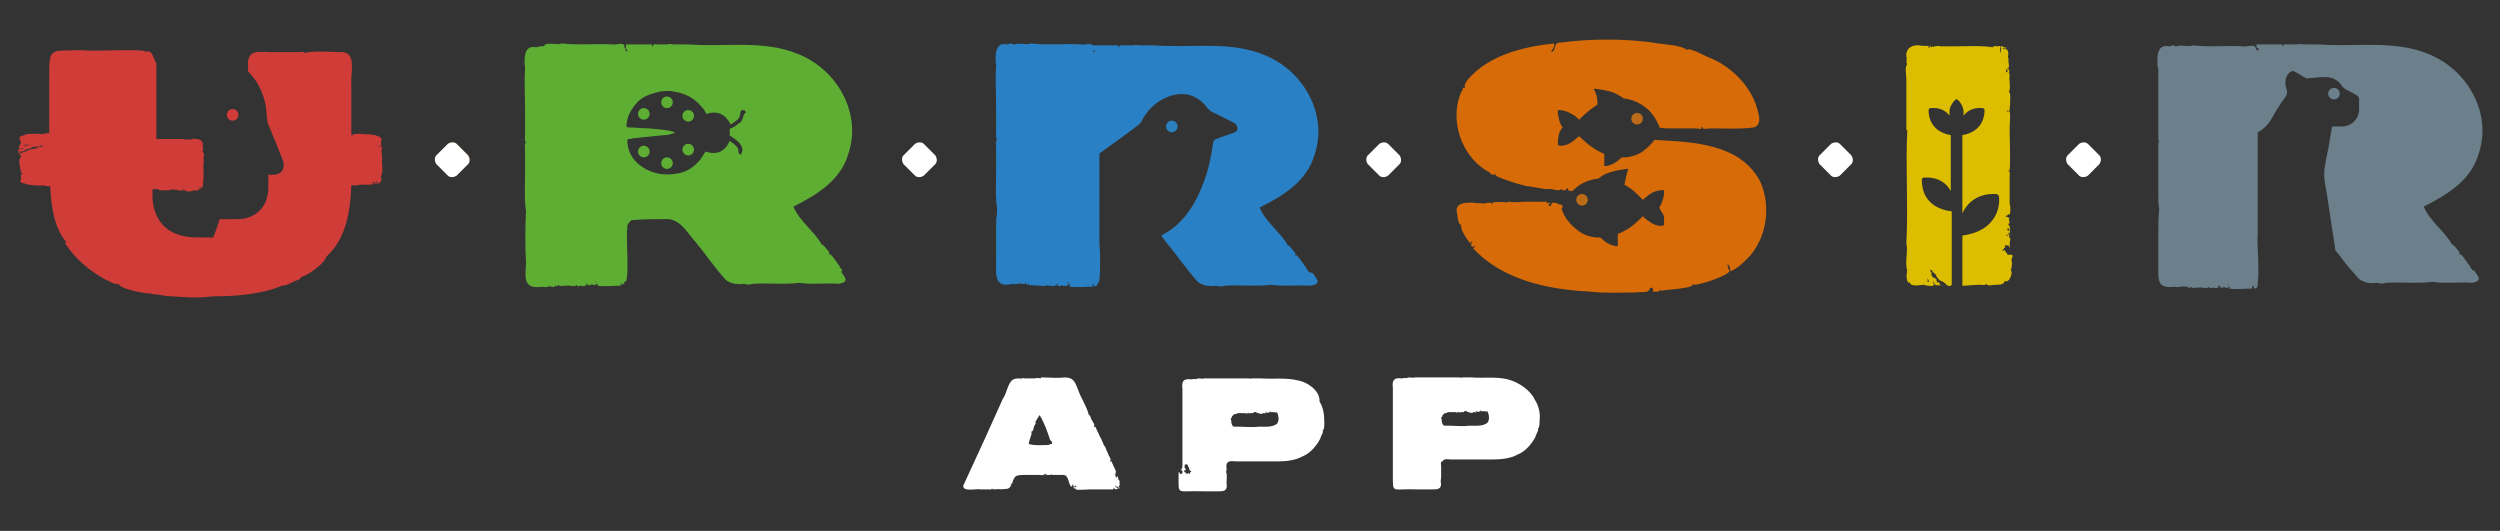
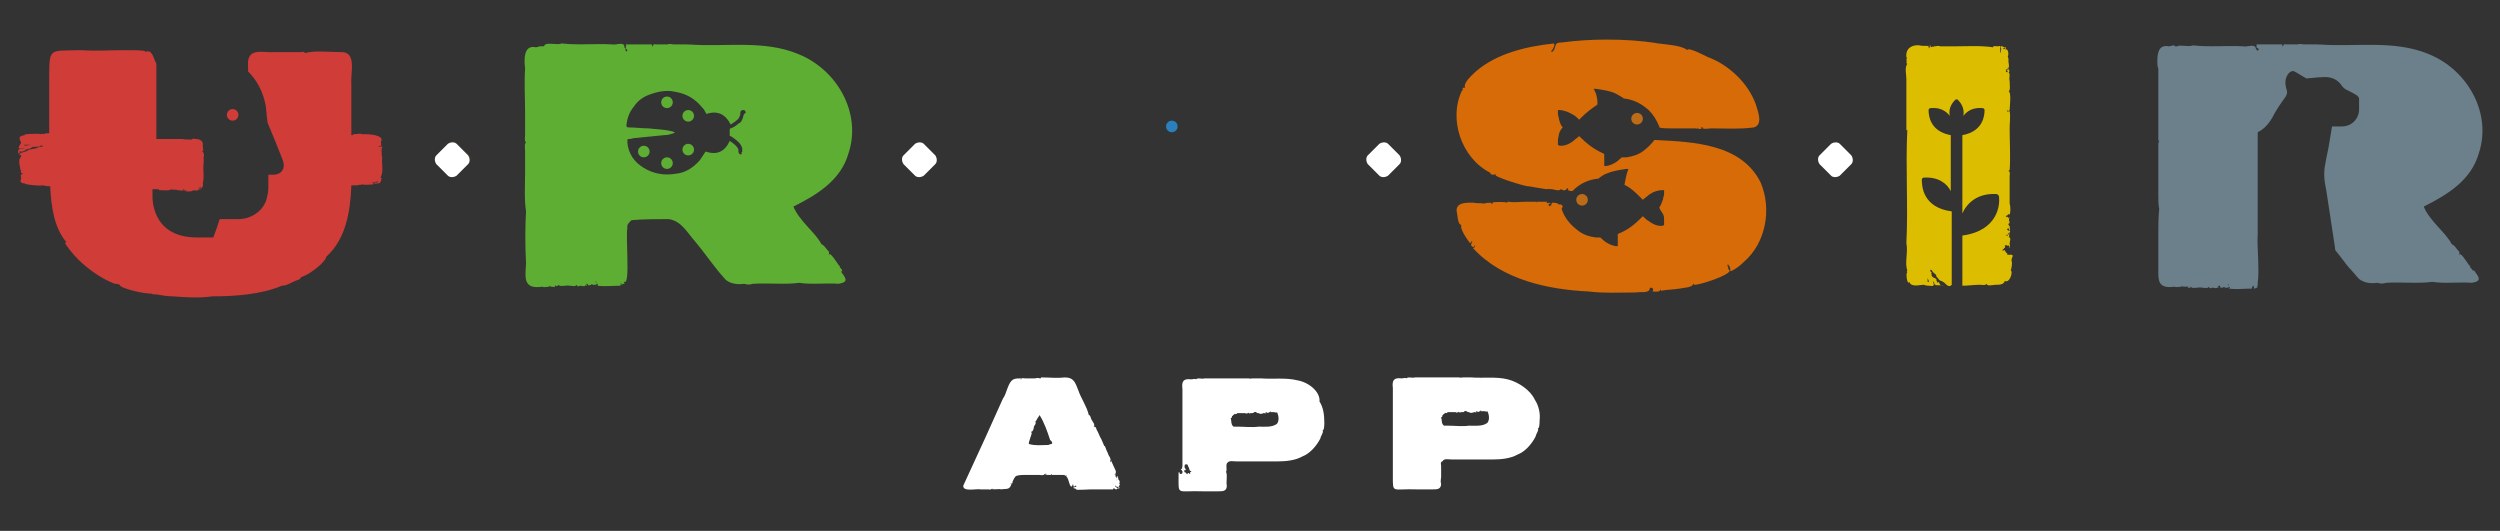
<svg xmlns="http://www.w3.org/2000/svg" version="1.1" x="0px" y="0px" viewBox="0 0 259 55" style="enable-background:new 0 0 259 55;" xml:space="preserve">
  <rect x="0" y="0" width="259" height="55" fill="#333333" stroke="none" />
  <style type="text/css">
	.st0{display:none;}
	.st1{display:inline;fill:#2B6038;}
	.st2{fill:#47392E;}
	.st3{fill:#5EAE34;}
	.st4{fill:#2A80C4;}
	.st5{fill:#2A80BD;}
	.st6{fill:#D76B07;}
	.st7{fill:#BC6B18;}
	.st8{fill:#DDBD00;}
	.st9{fill:#6B808A;}
	.st10{fill:#6B808B;}
	.st11{fill:#D03C38;}
	.st12{fill:#FFFFFF;}
</style>
  <g id="Capa_2" class="st0">
    <rect x="-4.5" y="-3.5" class="st1" width="268" height="63" />
  </g>
  <g id="Capa_1">
    <g>
      <g>
        <path class="st2" d="M46.5,18.2l-1.3-1.3c-0.2-0.2-0.2-0.5,0-0.8l1.3-1.3c0.2-0.2,0.5-0.2,0.8,0l1.3,1.3c0.2,0.2,0.2,0.5,0,0.8     l-1.3,1.3C47.1,18.4,46.7,18.4,46.5,18.2z" />
        <g>
          <path class="st3" d="M87.2,27.9c-0.1-0.1-0.1-0.2-0.2-0.1c0-0.1,0.1-0.1,0-0.2c-0.1,0,0-0.1-0.1-0.2v0.1c-0.1-0.2-1.1-1.7-1-1      c-0.1-0.2,0.1-0.4-0.1-0.5c-0.2-0.2-0.4-0.6-0.7-0.7c-0.6-1.2-2.3-2.4-2.9-3.9c2.4-1.2,4.9-2.7,5.7-5.5      c1.4-4.2-1.2-8.7-5.2-10.3c-3.6-1.5-7.6-0.7-11.4-1c0,0.1,0,0.1,0,0.1c0,0,0-0.1-0.1-0.1c-0.2,0-0.5,0-0.8,0c-0.2,0-0.4,0-0.6,0      c-0.2,0-0.5-0.1-0.6,0c-0.3,0-0.9,0-1.2,0c-0.4,0-0.2-0.1-0.4,0.2c-0.1,0.1,0-0.2-0.1-0.2c-0.9,0-1.8,0-2.7,0      c0.2,0.1-0.1,0.3,0.1,0.5c0.2,0.1,0,0.4-0.1,0.1c0,0,0-0.1,0-0.1c0.1-0.1-0.2-0.1-0.1-0.3c-0.1-0.5-0.9-0.1-1.3-0.2      c-1.7-0.1-3.5,0.1-5.2-0.1c-0.5,0.2-1.2-0.1-1.7,0.1C56.2,5,56.1,4.7,56,4.8c-0.2,0-0.3,0.1-0.5,0.1c-1.3-0.3-1.2,1.4-1.1,2.2      c-0.1,1.5,0,3,0,4.5c0,0.8,0,1.6,0,2.4c0,0.3-0.1,0.5,0.1,0.8c-0.2,0-0.1,0.6-0.1,0.9c0,0.7,0,1.3,0,2c0,1.4-0.1,3,0.1,4.2      c0,0,0-0.1,0-0.1c-0.1,1.8-0.1,3.7,0,5.5c-0.1,1.5-0.3,2.7,1.7,2.4c0.1,0.1,0.5,0,0.7,0c0,0,0-0.1,0.1-0.1c0,0.1,0,0.1,0.1,0.1      c0.1,0,0.5,0.1,0.4-0.1c0.1,0,0.1-0.1,0.1,0c0,0.1,0.1,0,0.2,0l0.1-0.1c0,0.2,0.5,0.1,0.7,0.1c0.3-0.1,1.1,0.2,1.1-0.1      c0.2,0.2,0.1,0.2,0.4,0.1c0.2,0,0.6,0.2,0.6-0.2c0,0.2,0,0.2,0.1,0.2c-0.1-0.4-0.1-0.1,0.1-0.2c-0.1,0.3,0.5,0.1,0.4,0      c0.1,0.2,0.5,0.1,0.6,0c0-0.1,0-0.1-0.1-0.1c-0.1,0-0.1-0.2-0.1-0.2c0.1,0.1,0.1,0.3,0.2,0.2c0,0.1,0.1,0.2,0,0.3      c0.8,0.1,1.6,0,2.4,0c-0.1-0.1,0.1-0.1,0-0.3c0.1-0.1,0.1,0.2,0,0.2c0.1,0,0.6-0.2,0.4-0.2c0,0-0.1,0-0.1,0c0.1,0,0-0.2,0.1-0.1      c0.6,0.3,0.1-4.7,0.3-5.6c-0.1-0.4,0.3-0.6,0.4-0.8c0,0,0.1,0.1,0.1,0c1.2-0.1,2.6-0.1,3.8-0.1c1.3,0.2,1.9,1.4,2.7,2.3      c1.1,1.3,2,2.7,3.2,4c0.5,0.4,1.2,0.5,1.9,0.4c0.3,0.1,0.6,0.1,0.9,0c1.6-0.1,3.3,0.1,4.8-0.1c1.2,0.2,2.8,0,4.1,0.1      c1.1-0.2,0.7-0.6,0.2-1.3C87.4,28.2,87.2,28.1,87.2,27.9z M77,12.1c-0.1,0.3-0.2,0.6-0.5,0.7c-0.2,0.2-0.5,0.4-0.8,0.5      c-0.1,0-0.1,0.1-0.1,0.2c0,0.2,0,0.3,0,0.5c0,0.1,0,0.1,0.1,0.1c0.1,0.1,0.2,0.1,0.3,0.2c0.4,0.3,0.8,0.6,0.9,1.1      c0,0.1,0,0.2,0,0.3c0,0,0,0.1-0.1,0.1C76.9,16,76.8,16,76.7,16c-0.1,0-0.2-0.2-0.2-0.3c0-0.2,0-0.3-0.1-0.4      c-0.2-0.3-0.5-0.5-0.8-0.7c-0.5,1.1-1.3,1.5-2.5,1.1c-0.2,0.3-0.4,0.6-0.6,0.9c-0.7,0.8-1.5,1.3-2.5,1.4c-1.2,0.2-2.3,0-3.3-0.6      c-1-0.6-1.6-1.5-1.7-2.6c0-0.1,0-0.1,0-0.2c0-0.2,0-0.2,0.2-0.2c0.2,0,0.4-0.1,0.6-0.1c1-0.1,2-0.2,3-0.3c0.4,0,0.7-0.1,1-0.2      c0,0,0.1,0,0.1-0.1c0,0,0,0,0,0c-0.1,0-0.2-0.1-0.3-0.1c-0.8-0.2-1.6-0.2-2.4-0.3c-0.7,0-1.4-0.1-2.1-0.1      c-0.2,0-0.2-0.1-0.2-0.3c0.1-0.7,0.3-1.3,0.8-1.9c0.4-0.6,1-1,1.6-1.2c0.8-0.3,1.7-0.5,2.6-0.3c1.2,0.2,2.1,0.7,2.9,1.7      c0.1,0.1,0.2,0.2,0.2,0.3c0.1,0.1,0.1,0.2,0.2,0.3c1.2-0.4,2,0.1,2.5,1.1c0.3-0.2,0.5-0.3,0.8-0.6c0.1-0.2,0.2-0.3,0.2-0.6      c0-0.1,0-0.2,0.2-0.3c0.1,0,0.3,0,0.3,0.1c0,0,0,0.1,0.1,0.1C77,11.9,77,12,77,12.1z" />
-           <circle class="st3" cx="66.7" cy="11.8" r="0.6" />
          <circle class="st3" cx="66.7" cy="15.7" r="0.6" />
          <circle class="st3" cx="71.3" cy="12" r="0.6" />
          <circle class="st3" cx="71.3" cy="15.5" r="0.6" />
          <circle class="st3" cx="69.1" cy="10.6" r="0.6" />
          <circle class="st3" cx="69.1" cy="16.9" r="0.6" />
        </g>
        <g>
-           <path class="st4" d="M135.5,28c-0.1-0.1-0.1-0.2-0.2-0.1c0-0.1,0.1-0.1,0-0.2c-0.1,0,0-0.1-0.1-0.2v0.1c-0.1-0.2-1.1-1.7-1-1      c-0.1-0.2,0.1-0.4-0.1-0.5c-0.2-0.2-0.4-0.6-0.7-0.7c-0.6-1.2-2.3-2.4-2.9-3.9c2.4-1.2,4.9-2.7,5.7-5.5      c1.4-4.2-1.2-8.7-5.2-10.3c-3.6-1.5-7.6-0.7-11.4-1c0,0.1,0,0.1,0,0.1c0,0,0-0.1-0.1-0.1c-0.2,0-0.5,0-0.8,0c-0.2,0-0.4,0-0.6,0      c-0.2,0-0.5-0.1-0.6,0c-0.3,0-0.9,0-1.2,0c-0.4,0-0.2-0.1-0.4,0.2c-0.1,0.1,0-0.2-0.1-0.2c-0.7,0-1.4,0-2.1,0      c-0.2,0-0.4,0-0.6,0c0,0,0,0,0.1,0c0.1,0.1-0.1,0.2,0,0.4c0,0,0,0,0.1,0.1c0,0,0,0,0.1,0c0.1,0.1,0,0.2-0.1,0.2c0,0,0,0,0-0.1      c0,0,0-0.1,0-0.1c0,0,0-0.1,0-0.1c0,0,0,0,0,0c0,0-0.1-0.1,0-0.2c0-0.1,0-0.1-0.1-0.2c-0.2-0.3-0.9,0-1.2-0.1      c-1.7-0.1-3.5,0.1-5.2-0.1c-0.5,0.2-1.2-0.1-1.7,0.1c-0.1,0.1-0.2-0.1-0.3-0.1c-0.2,0-0.3,0.1-0.5,0.1c-1.3-0.3-1.2,1.4-1.1,2.2      c-0.1,1.5,0,3,0,4.5c0,0.8,0,1.6,0,2.4c0,0.3-0.1,0.5,0.1,0.8c-0.2,0-0.1,0.6-0.1,0.9c0,0.7,0,1.3,0,2c0,1.4-0.1,3,0.1,4.2      c0,0,0-0.1,0-0.1c0,0,0,0,0,0c0,0.4,0,0.8-0.1,1.2c0,0.1,0,0.2,0,0.2c0,0.3,0,0.7,0,1c0,0.2,0,0.3,0,0.5c0,0,0,0,0,0      c0,0.5,0,0.9,0,1.4c0,0.1,0,0.1,0,0.2c0,0.3,0,0.7,0,1c0,0.9-0.1,1.8,0.3,2.2c0.2,0.3,0.7,0.4,1.4,0.2c0.1,0.1,0.5,0,0.7,0      c0,0,0-0.1,0.1-0.1c0,0,0,0.1,0,0.1c0,0,0,0,0.1,0c0.1,0,0.5,0.1,0.4-0.1c0,0,0.1,0,0.1,0c0,0,0,0,0,0.1c0,0,0,0.1,0,0.1      c0,0,0.1-0.1,0.2,0l0.1-0.1c0,0,0,0.1,0,0.1c0.1,0.1,0.5,0,0.7,0.1c0.3-0.1,1.1,0.2,1.1-0.1c0.1,0.1,0.1,0.1,0.1,0.1      c0,0,0.1,0,0.3,0c0.2,0,0.6,0.2,0.6-0.2c0,0.1,0,0.2,0,0.2c0,0,0.1,0,0.1,0c-0.1-0.4-0.1-0.1,0.1-0.2c0,0.1,0,0.1,0,0.2      c0.1,0.1,0.4,0,0.4-0.1c0,0,0,0,0.1,0.1c0.1,0.1,0.5,0,0.6-0.1c0-0.1,0-0.1,0-0.1c0,0,0,0,0,0c0,0-0.1,0-0.1,0      c0-0.1,0-0.2,0-0.2c0,0,0,0,0,0c0,0,0.1,0.1,0.1,0.2c0,0,0.1,0,0.1,0c0,0.1,0.1,0.2,0,0.3c0.8,0.1,1.6,0,2.4,0      c-0.1-0.1,0.1-0.1,0-0.3c0,0,0,0,0.1,0c0,0,0,0.2,0,0.3c0.1,0,0.5-0.2,0.4-0.2c0,0,0,0,0,0c0,0,0,0,0,0c0,0,0,0,0-0.1      c0.1,0,0-0.2,0.1-0.1c0,0,0,0,0,0c0,0,0,0,0,0c0,0,0,0,0,0c0,0,0,0,0,0c0,0,0,0,0,0c0,0,0,0,0,0c0,0,0,0,0,0c0,0,0,0,0,0      c0-0.1,0.1-0.2,0.1-0.3c0,0,0,0,0,0c0.1-0.8,0.1-2.6,0-3.9c0,0,0,0,0,0v-9.2c1.4-1,2.8-2,4.1-3c0.1-0.1,0.3-0.3,0.3-0.4      c0.5-1,1.3-1.8,2.3-2.3c1.7-0.8,3.3-0.6,4.5,1c0.1,0.1,0.2,0.2,0.3,0.3c0.8,0.4,1.6,0.8,2.4,1.2c0.2,0.1,0.4,0.3,0.4,0.6      c0,0.3-0.2,0.4-0.5,0.5c-0.6,0.2-1.2,0.4-1.7,0.6c-0.2,0.1-0.2,0.1-0.3,0.3c-0.2,1.4-0.5,2.9-1,4.2c-0.9,2.4-2.2,4.4-4.4,5.5      c0.2,0.3,0.4,0.5,0.6,0.8c1.1,1.3,2,2.7,3.2,4c0.5,0.4,1.2,0.5,1.9,0.4c0.3,0.1,0.6,0.1,0.9,0c1.6-0.1,3.3,0.1,4.8-0.1      c1.2,0.2,2.8,0,4.1,0.1c1.1-0.2,0.7-0.6,0.2-1.3C135.7,28.2,135.5,28.2,135.5,28z" />
          <circle class="st5" cx="121.4" cy="13.1" r="0.6" />
        </g>
        <g>
          <path class="st6" d="M182.4,18.9c-2-4-6.9-4.2-11-4.4c-0.3,0.4-0.7,0.8-1.1,1.1c-0.5,0.4-1.1,0.6-1.8,0.7c-0.1,0-0.3,0-0.4,0      c-0.1,0-0.1,0-0.2,0.1c-0.4,0.4-0.9,0.7-1.5,0.8c0,0,0,0-0.1,0c0,0,0,0-0.1,0c0-0.3,0-0.5,0-0.8c0-0.1,0-0.3,0-0.4      c0,0,0-0.1-0.1-0.1c-0.9-0.4-1.7-1-2.4-1.7c0,0,0,0-0.1-0.1c0,0,0,0,0,0c-0.2,0.2-0.4,0.3-0.6,0.5c-0.4,0.3-0.8,0.5-1.3,0.5      c-0.1,0-0.2,0-0.3-0.1c0-0.1,0-0.2,0-0.4c0,0,0,0,0-0.1c0-0.2,0.1-0.4,0.1-0.6c0.1-0.3,0.2-0.5,0.4-0.7      c-0.2-0.2-0.3-0.5-0.4-0.9c0-0.2-0.1-0.3-0.1-0.5c0-0.1,0-0.2,0-0.4c0,0,0.1,0,0.1,0c0.5,0,1,0.2,1.5,0.5      c0.2,0.1,0.4,0.3,0.6,0.5c0,0,0.1-0.1,0.2-0.2c0.5-0.5,1-0.9,1.6-1.3c0,0,0.1-0.1,0.1-0.1c0-0.6-0.1-1.1-0.4-1.6      c0.1,0,0.1,0,0.2,0c0.7,0.1,1.5,0.2,2.1,0.5c0.2,0.1,0.5,0.3,0.7,0.4c0,0,0.1,0.1,0.1,0.1c1,0.1,1.8,0.5,2.6,1.2      c0.5,0.5,0.8,1,1.1,1.7c0,0,0,0.1,0,0.1c0,0,0,0,0,0c0.3,0.1,0.7,0.1,1.2,0.1c0.9,0,1.7,0,2.6,0c0.1,0.1,0.2,0,0.2-0.1      c0,0.2,0.2,0.2,0.4,0.1c0,0-0.2-0.1,0-0.1c0.1-0.1,0.1,0.1,0.1,0.1c0.3,0.1,0.6,0,0.9,0c1.5,0,2.9,0.1,4.4-0.1      c1-0.3,0.4-1.7,0.2-2.4c-0.8-2.2-2.8-4.1-5-4.9c-0.2-0.1-2.1-1.1-2.1-0.7c-0.5-0.5-2.3-0.6-3-0.7c-1.8-0.3-3.6-0.4-5.4-0.4      c-1.5,0-3.1,0.1-4.6,0.3c-0.9,0-0.5,0.4-0.9,0.9c0,0.1-0.4,0.1-0.1-0.1c0.1-0.2,0.3-0.4,0.2-0.7c-2.8,0.3-5.9,1-8.1,2.9      c-0.3,0.3-1.4,1.2-1.1,1.7c-0.1,0-0.2-0.1-0.3,0.1c0.1,0.1,0.1,0.3,0,0.1c-1.5,3-0.1,7.1,2.9,8.6c0,0.2,0.2,0.2,0.4,0.2      c0.1,0,0.2-0.1,0.2,0c-0.6,0.1,3.2,1.3,3.4,1.2c0.5,0.1,1.2,0.2,1.8,0.3c0.1,0,0.2,0,0.2-0.1c0,0.1,0,0.1,0.1,0.1      c0.3-0.1,1,0.3,1.2,0c0.1,0,0.3,0.2,0.4,0.1c0.1,0,0.1,0,0.2-0.1c0,0,0-0.1,0-0.1c0.1,0,0.1,0,0.2,0.1c-0.2,0.1,0.1,0.2,0.4,0.2      c0,0,0,0,0.1-0.1c0.7-0.7,1.6-1.1,2.6-1.2c0,0,0.1,0,0.1-0.1c0.2-0.1,0.4-0.3,0.7-0.4c0.7-0.3,1.4-0.4,2.1-0.5      c0.1,0,0.1,0,0.2,0c-0.2,0.5-0.3,1.1-0.4,1.6c0,0,0,0.1,0.1,0.1c0.6,0.3,1.1,0.8,1.6,1.3c0.1,0.1,0.1,0.1,0.2,0.2      c0.2-0.2,0.4-0.3,0.6-0.5c0.4-0.3,0.9-0.5,1.5-0.5c0,0,0.1,0,0.1,0c0,0.1,0,0.2,0,0.4c0,0.2-0.1,0.3-0.1,0.5      c-0.1,0.3-0.2,0.6-0.4,0.9c0.1,0.3,0.3,0.5,0.4,0.7c0.1,0.2,0.1,0.4,0.1,0.6c0,0,0,0,0,0.1c0,0.1,0,0.2,0,0.4      c-0.1,0.1-0.2,0.1-0.3,0.1c-0.5,0-0.9-0.2-1.3-0.5c-0.2-0.1-0.4-0.3-0.6-0.5c0,0,0,0,0,0c0,0,0,0-0.1,0.1      c-0.7,0.7-1.4,1.3-2.4,1.7c-0.1,0-0.1,0.1-0.1,0.1c0,0.1,0,0.3,0,0.4c0,0.3,0,0.5,0,0.8c0,0,0,0-0.1,0c0,0,0,0-0.1,0      c-0.6-0.1-1.1-0.4-1.5-0.8c-0.1-0.1-0.1-0.1-0.2-0.1c-0.1,0-0.3,0-0.4,0c-0.7-0.1-1.3-0.3-1.8-0.7c-0.8-0.6-1.4-1.3-1.7-2.2      c0,0,0-0.1,0-0.1c0-0.1,0.1-0.1,0.1-0.2c0,0,0,0,0,0c0-0.1-0.2-0.3-0.4-0.2c-0.1-0.2-0.5-0.2-0.7-0.2c-0.1,0.1,0,0.1-0.1,0.2      c0.1,0.2-0.1,0-0.1,0.1c0,0.2-0.3-0.1-0.1-0.2c0.1,0.1,0.2,0,0-0.1c-0.1,0-0.1,0.1-0.3,0l0.1-0.1c-0.4,0-0.7,0-1.1,0      c-0.1,0.1-0.1,0.3-0.1,0.4c0-0.1,0.1-0.4,0-0.4c-0.3,0-0.7,0-1,0c-0.6,0-1.2,0.1-1.8,0c-0.1,0-0.1,0-0.2,0.1      c0-0.1-1.5-0.1-1.5,0c0.1,0,0.1,0,0,0.1c-0.1,0-0.2,0-0.1-0.1c-0.2,0-0.5,0-0.8,0.1c-0.3-0.1-0.7,0-1-0.1      c-0.6,0-1.8-0.1-1.8,0.8c0.1,0.4,0.1,1.5,0.5,1.5c-0.2,0.4,0.6,1.5,0.9,1.9c0-0.1,0.1-0.1,0.1,0c0.1-0.1-0.1-0.2,0.1-0.2      c0.1,0.1-0.1,0.2-0.1,0.4c0.2,0.3,0.3,0.2,0.4,0c0.1,0.1-0.1,0.3-0.2,0.3c3,3.3,7.8,4.3,12,4.5c1.6,0.2,3.3,0.1,4.9,0.1      c0.4-0.1,1.2,0.1,1.4-0.3c0-0.1,0-0.2,0.2-0.2c0.2,0.1,0.2,0.2,0.1,0.4c0.2,0,0.8,0.1,0.8-0.2c0.1,0,0,0.2,0.2,0.1      c0.6-0.1,1.2-0.1,1.8-0.2c0.4-0.1,1.4-0.1,1.4-0.5c0-0.1,0.1,0.1,0.1,0.1c0.4,0.1,3.8-1,3.7-1.5c-0.1,0-0.1,0-0.1-0.1      c-0.1,0,0-0.2-0.1-0.2c0,0,0.1,0,0-0.1c-0.1-0.1,0-0.3,0-0.1c0-0.1,0-0.2,0.1,0c0,0,0,0.1,0.1,0.1l0,0.1c0.1,0.1,0,0.3,0.1,0.4      c0.5-0.2,1-0.6,1.4-1C182.9,25.2,183.6,21.7,182.4,18.9z" />
          <circle class="st7" cx="163.9" cy="20.7" r="0.6" />
          <circle class="st7" cx="169.6" cy="12.3" r="0.6" />
        </g>
        <path class="st8" d="M208.3,28c0.1-0.1,0.2-0.9,0.1-0.9c0-0.1,0-0.2,0-0.3v0c0.1,0,0-0.1,0.1-0.2c0.1-0.3-0.3-0.2-0.5-0.2     c-0.1,0,0-0.2-0.1-0.2c-0.1,0-0.1,0-0.1,0c0.1-0.1,0-0.1-0.1-0.2c0-0.2-0.1-0.1-0.2,0c-0.1-0.1,0-0.2,0.1-0.2     c0-0.1,0-0.2,0.1-0.1c0.1-0.1-0.1-0.3,0.1-0.3c0.1,0,0.2,0,0.2,0.1c0,0,0.1-0.1,0.1-0.1c0,0.2,0.2,0.1,0,0.3     c0.2,0,0.1-0.4,0.1-0.5c0-0.1,0.2-0.7-0.1-0.6c0.1-0.1,0-0.2,0.1-0.4c-0.2-0.1-0.1,0.4-0.3,0.2c-0.1,0-0.1-0.1-0.1-0.1l0.2,0.1     c0-0.1,0-0.2,0.1-0.3c0,0,0,0.1,0,0.1c0.4-0.4-0.1-0.2-0.1-0.4c-0.2,0,0-0.2,0.2-0.1c-0.1,0.1-0.1,0.1,0,0.2c0.1,0,0-0.4,0-0.4     c0-0.2-0.2-0.1-0.1-0.4c0,0.1,0,0.1,0.1,0c0-0.1-0.1-0.1,0-0.2c-0.1,0-0.1-0.2,0-0.4c-0.1,0-0.1,0.1-0.2,0.1     c0.1-0.3-0.1,0-0.2-0.2c0-0.1,0.1-0.1,0.1,0c0.3-0.5,0.1,0,0.3-0.2c0.1-0.1,0.1-0.9,0-1.1c0-0.9,0-1.9,0-2.9     c0-0.1,0.1-0.3-0.1-0.5c0-0.1,0.1-0.1,0.1,0c0.1-1.4,0-3.1,0-4.4c0-0.6,0.1-1.2,0-1.8c-0.1,0.1-0.4,0.1-0.2-0.1     c0,0,0,0.2,0.1,0.1c0-0.1,0.1,0,0.1-0.1c0-0.3,0.2-1.9-0.1-1.9c0.2-0.2,0.1-0.7,0.1-1.1c-0.1-0.3,0.1-0.7-0.1-0.9     c0.1-0.1,0.1-0.2,0-0.3c-0.2-0.1-0.2,0.2-0.1,0.2c0,0.2-0.2,0-0.2,0c0.1-0.1,0-0.1,0-0.2c0.1,0,0.1,0,0.1,0.1     c-0.1-0.2,0.2-0.1,0.1-0.3c0.1,0,0.1,0,0.1,0.2c0.1-0.1,0-0.2,0-0.2c0.1-0.3-0.1-0.6,0-0.9c-0.1,0,0-0.2-0.1-0.2     c0.1-0.2,0.1-0.6-0.1-0.8c-0.1,0.1-0.2-0.1-0.3,0c-0.2-0.1,0.1-0.2,0.2,0c0,0,0-0.1,0-0.1c0.1,0.2,0-0.2-0.1-0.1     c-0.1,0.1-0.1-0.1-0.3-0.1c-0.2-0.1-0.1,0.2-0.1,0.2c0.1,0.1-0.1,0.3,0,0.5c-0.2-0.1,0-0.4-0.1-0.5c0.1-0.2,0-0.3-0.2-0.2     c-0.1,0-0.6-0.1-0.5,0.1c-1.3-0.2-2.9-0.1-4.1-0.1c-0.5,0-1,0-1.4,0c-0.2-0.1-0.4,0-0.6,0c-0.1,0-0.1,0-0.1,0.1     c0-0.1-0.2-0.1-0.2,0c-0.1,0,0-0.2-0.2-0.2c0,0.1,0,0.1,0.1,0.1c0.1,0.1-0.2,0-0.1,0.2c-0.1,0-0.1-0.1-0.1-0.2     c0-0.1-0.7,0-0.9-0.1c-0.8-0.1-1.5,0.3-1.4,1.2c0,0,0,0.1,0.1,0.1c-0.2,0.1,0,0.3-0.1,0.5c0,0.1,0.1,0.1,0.1,0.1     c-0.3,0.4-0.1,1.1-0.1,1.6c0,1.8,0,3.5,0,5.3c0,0,0.1,0,0.1-0.1c-0.2,3.9,0.1,7.9-0.1,11.8c0.2,0.9-0.2,2.1,0.1,2.8     c-0.1,0.2-0.1,0,0,0.2c-0.2,0.1,0,1.4,0.2,1c0.2,0.6,1.1,0.3,1.5,0.3c0.6,0.2,0.4,0.1,0.5-0.3h-0.1c0-0.1,0-0.3,0-0.4     c0.3,0.7,0,0.2,0,0.6c0,0.1,0,0.2,0.1,0.2c0.1,0,0.6,0.1,0.5-0.1c0,0,0,0,0.1,0c-0.2-0.2-0.1-0.6,0-0.1c0,0.1,0.1,0,0.1,0.1     c-0.1,0.1,0.6,0,0.9,0.1c-0.1,0-0.2,0-0.1-0.1c-0.1,0.1-0.1,0.1-0.3,0c0-0.1-0.1-0.1-0.1-0.2c0-0.1-0.1-0.1-0.2,0     c0-0.2-0.1-0.1-0.1-0.4c-0.1-0.1-0.4-0.1-0.5-0.4c0.1-0.1-0.1-0.1,0-0.2c0.1-0.1-0.1-0.1-0.1-0.2c-0.1-0.2,0.1-0.2,0.2,0     c0,0,0,0.1,0.1,0.1c0,0.1,0.1,0.1,0.2,0.2c0.1,0.1,0.1,0.1,0.1,0.2c0,0.1,0.2,0.2,0.3,0.4c0.1,0.1,0.3,0.1,0.4,0.2     c0.2,0.1,0.3,0.3,0.5,0.4c0.2,0.1,0.3,0,0.4-0.1v-7.6c-3-0.4-3.1-2.6-3.1-3.3c0-0.1,0.1-0.2,0.2-0.2c1.5-0.1,2.4,0.6,2.8,1.4     v-5.8c-2.2-0.4-2.3-2.1-2.3-2.6c0-0.1,0.1-0.2,0.2-0.2c1-0.1,1.6,0.3,2,0.8c-0.2-0.9,0.4-1.5,0.6-1.7c0.1,0,0.1,0,0.2,0     c0.6,0.6,0.7,1.2,0.6,1.7c0.4-0.5,1-0.9,2-0.8c0.1,0,0.2,0.1,0.2,0.2c0,0.5-0.1,2.2-2.3,2.6v8.1c0.5-1.1,1.6-2.1,3.5-2     c0.1,0,0.3,0.1,0.3,0.3c0.1,0.8-0.1,3.5-3.8,4v5.2c0.6,0,1.2-0.1,1.8-0.1c0,0,0,0,0,0c0.2,0,0.6,0.1,0.7-0.1     c0.1,0.3,0.6,0.1,1,0.1c0.3,0,0.8,0,0.9-0.4C208.2,29.4,208.6,28.1,208.3,28z" />
        <g>
          <path class="st9" d="M256.1,27.9c-0.1-0.1-0.1-0.2-0.2-0.1c0-0.1,0.1-0.1,0-0.2c-0.1,0,0-0.1-0.1-0.2v0.1c-0.1-0.2-1.1-1.7-1-1      c-0.1-0.2,0.1-0.4-0.1-0.5c-0.2-0.2-0.4-0.6-0.7-0.7c-0.6-1.2-2.3-2.4-2.9-3.9c2.4-1.2,4.9-2.7,5.7-5.5      c1.4-4.2-1.2-8.7-5.2-10.3c-3.6-1.5-7.6-0.7-11.4-1c0,0.1,0,0.1,0,0.1c0,0,0-0.1-0.1-0.1c-0.2,0-0.5,0-0.8,0c-0.2,0-0.4,0-0.6,0      c-0.2,0-0.5-0.1-0.6,0c-0.3,0-0.9,0-1.2,0c-0.4,0-0.2-0.1-0.4,0.2c-0.1,0.1,0-0.2-0.1-0.2c-0.7,0-1.4,0-2.1,0v0      c-0.2,0-0.4,0-0.6,0c0,0,0,0,0,0c0,0,0,0,0,0c0.1,0,0.1,0.1,0.1,0.1c0,0.1-0.1,0.2,0,0.2c0,0,0,0.1,0.1,0.1c0,0,0.1,0,0.1,0.1      c0,0.1-0.1,0.2-0.2,0.1c0,0,0,0,0,0c0,0,0,0,0,0c0,0,0,0,0,0c0-0.1-0.1-0.1-0.1-0.2c0,0,0,0,0,0v0c-0.1-0.5-0.9-0.1-1.3-0.2      c-1.7-0.1-3.5,0.1-5.2-0.1c-0.5,0.2-1.2-0.1-1.7,0.1c-0.1,0.1-0.2-0.1-0.3-0.1c-0.2,0-0.3,0.1-0.5,0.1c-1-0.2-1.2,0.6-1.2,1.5      c0,0.3,0,0.6,0.1,0.8c0,0.8,0,1.5,0,2.2c0,0.7,0,1.5,0,2.2c0,0.4,0,0.8,0,1.2s0,0.8,0,1.2c0,0,0,0.1,0,0.1c0,0.1,0,0.2,0,0.3      c0,0.1,0,0.3,0.1,0.4c-0.1,0-0.1,0.2-0.1,0.3c0,0.2,0,0.4,0,0.5c0,0.5,0,1,0,1.5c0,0.2,0,0.3,0,0.5c0,0.2,0,0.4,0,0.5      c0,0.7,0,1.5,0,2.2c0,0.5,0,1,0.1,1.5c0,0,0-0.1,0-0.1c-0.1,0.9-0.1,1.8-0.1,2.8c0,0.9,0,1.9,0,2.8c0,0.4,0,0.7,0,1.1      c0,1,0.2,1.6,1.7,1.4c0.1,0.1,0.5,0,0.7,0c0,0,0,0,0,0c0,0,0,0,0,0c0,0,0.1-0.1,0.1-0.1c0,0.1,0,0.1,0.1,0.1c0.1,0,0.4,0,0.4,0      c0,0,0,0,0,0c0.1,0,0.1-0.1,0.1,0c0,0,0,0,0,0.1v0c0,0.1,0.1,0,0.2,0l0.1-0.1c0,0.2,0.5,0.1,0.7,0.1c0.3-0.1,1.1,0.2,1.1-0.1      c0.2,0.2,0.1,0.2,0.4,0.1c0.2,0,0.6,0.2,0.6-0.2c0,0,0,0.1,0,0.1c0,0.1,0,0.1,0.1,0.1c0,0,0,0,0,0c-0.1-0.1-0.1-0.2-0.1-0.2      c0,0,0.1,0,0.2,0c0,0,0,0,0,0.1c0,0.2,0.4,0.1,0.4,0c0,0,0,0,0,0c0.1,0.2,0.5,0.1,0.6,0c0,0,0,0,0,0c0-0.1,0-0.1-0.1-0.1      c-0.1,0-0.1-0.2-0.1-0.2c0.1,0.1,0.1,0.3,0.2,0.2c0,0.1,0,0.1,0,0.2c0,0,0,0.1-0.1,0.1h0c0,0,0,0,0,0c0.8,0.1,1.6,0,2.4,0      c0,0,0,0,0,0c0,0,0,0,0,0c0,0,0-0.1,0-0.1c0-0.1,0.1-0.1,0.1-0.2c0,0,0,0,0,0c0.1,0,0.1,0,0.1,0.1c0,0.1,0,0.1,0,0.2      c0,0,0,0,0,0c0.1,0,0.4-0.1,0.4-0.2c0,0,0,0,0,0c0,0-0.1,0-0.1,0c0.1,0,0-0.2,0.1-0.1c0,0,0,0,0,0c0,0,0,0,0,0c0,0,0,0,0,0      c0,0,0,0,0,0c0,0,0,0,0,0c0,0,0,0,0,0c0,0,0,0,0,0c0,0,0,0,0,0c0,0,0,0,0,0c0,0,0,0,0,0c0,0,0,0,0-0.1c0,0,0,0,0,0      c0,0,0,0,0-0.1c0,0,0,0,0,0c0,0,0-0.1,0-0.1c0,0,0,0,0,0v0c0.2-1.2-0.1-4.1,0-5h0V13.7c0.6-0.3,1.1-0.8,1.5-1.5      c0.4-0.8,0.9-1.5,1.4-2.2c0.1-0.2,0.2-0.4,0.1-0.7c-0.2-0.6-0.2-1.2,0.2-1.7c0.2-0.2,0.4-0.3,0.6-0.2c0.4,0.2,0.8,0.5,1.2,0.7      c0.1,0,0.2,0.1,0.2,0c0.5,0,0.9-0.1,1.4-0.1c1-0.1,1.7,0.2,2.2,1c0.1,0.1,0.2,0.2,0.4,0.3c0.4,0.2,0.8,0.4,1.1,0.6      c0.1,0.1,0.2,0.2,0.2,0.3c0,0.4,0,0.9,0,1.3c-0.1,0.9-0.8,1.6-1.8,1.6c-0.3,0-0.7,0-1,0c-0.1,0.6-0.2,1.2-0.3,1.8      c-0.1,0.7-0.3,1.4-0.4,2.1c-0.2,0.9-0.1,1.8,0.1,2.7c0.3,2,0.6,4,0.9,5.9c0,0.1,0,0.3,0.1,0.4c0.5,0.6,0.9,1.2,1.5,1.9      c0.1,0,0.1,0.1,0.1,0.1c0.3,0.3,0.5,0.6,0.8,0.9c0.5,0.4,1.2,0.5,1.9,0.4c0.3,0.1,0.6,0.1,0.9,0c1.6-0.1,3.3,0.1,4.8-0.1      c1.2,0.2,2.8,0,4.1,0.1c1.1-0.2,0.7-0.6,0.2-1.3C256.3,28.1,256.1,28,256.1,27.9z" />
-           <circle class="st10" cx="241.8" cy="9.7" r="0.6" />
        </g>
        <g>
          <path class="st11" d="M39.6,15.1c-0.1,0-0.2,0-0.2,0.1c-0.2,0.1,0-0.1-0.3,0c0.1,0,0.2-0.1,0.3-0.1c0.2,0,0-0.4,0.1-0.5      c0.2-0.4-0.5-0.7-1.8-0.7c-0.1,0-0.2,0-0.2,0c-0.2-0.1-0.5,0-0.8,0c-0.2,0-0.2,0-0.1,0.1c-0.1,0-0.1,0-0.2,0c0-1.8,0-3.6,0-5.4      c-0.1-1,0.6-3.3-1.1-3.2c-1.2,0-2.7-0.2-3.7,0.1c-0.1-0.2-0.3-0.1-0.5-0.1c-0.8,0-1.6,0-2.5,0c-1.5,0.1-3.1-0.6-2.9,1.6      c0,0.1,0,0.2,0,0.4c0.9,0.9,1.5,2,1.8,3.4c0.1,0.5,0.1,1.1,0.2,1.7c0,0.1,0,0.2,0.1,0.4c0.5,1.2,1,2.4,1.5,3.7      c0.3,0.8-0.1,1.5-1,1.5c-0.2,0-0.3,0-0.5,0c0,0.5,0,1,0,1.4c0,0.4-0.1,0.8-0.2,1.2c-0.4,1.2-1.6,2-2.9,2c-0.6,0-1.2,0-1.8,0      c-0.1,0-0.2,0-0.2,0.2c-0.2,0.6-0.4,1.2-0.6,1.7h-1.7c-4.9,0-4.6-4.4-4.6-4.4v-0.6c0.2,0,0.4,0,0.6,0c0-0.1-0.1-0.2,0-0.1      c0,0-0.1,0,0,0.1c0.1,0,0,0.1,0.1,0.1c0.2,0,1.2,0.1,1.2-0.1c0.1,0.1,0.5,0,0.7,0.1c0.2,0,0.4,0.1,0.6,0c0,0.1,0.2,0,0.2,0      c0.1-0.1-0.1-0.1-0.2,0c-0.1,0,0-0.1,0-0.1c0.1,0,0.1,0,0.1,0c0,0,0,0,0,0.1c0.1,0,0.1,0.1,0.2,0c0,0.1,0,0.1-0.1,0.1      c0,0.1,0.1,0,0.1,0c0.2,0.1,0.4,0,0.6,0c0-0.1,0.1,0,0.2-0.1c0.2,0.1,0.4,0,0.5,0c-0.1-0.1,0-0.1,0-0.2c0-0.1,0.1,0,0,0.1      c0,0,0,0,0.1,0c-0.1,0.1,0.1,0,0.1,0c-0.1-0.1,0.1-0.1,0.1-0.1c0-0.1-0.1-0.1-0.1,0c-0.1,0.1-0.2-0.1-0.3,0      c0.1-0.1,0.2,0,0.3-0.1c0.1,0.1,0.2,0,0.2-0.1c0-0.1,0.1-0.3,0-0.3c0.2-0.6,0-1.4,0.1-2.1c0-0.2,0-0.5,0-0.7      c0.1-0.1,0-0.2,0-0.3c0-0.1,0-0.1-0.1-0.1c0.1,0,0-0.1,0-0.1c0-0.1,0.2,0,0.1-0.1c0,0-0.1,0-0.1,0.1c-0.1,0.1,0-0.1-0.1,0      c0,0,0.1-0.1,0.1-0.1c0.1,0,0-0.4,0-0.5c0.1-0.4-0.2-0.7-0.7-0.7c0,0-0.1,0-0.1,0c-0.1-0.1-0.2,0-0.3,0c-0.1,0-0.1,0,0,0.1      c-0.2-0.1-0.7,0-1-0.1c-0.9,0-1.8,0-2.7,0c0-1.3,0-2.6,0-3.9V6.8V6.6C15.9,6.1,15.8,5,15,5.4c0-0.1,0.1-0.1,0.1-0.1      c-0.5-0.1-1.1-0.1-1.6-0.1c-0.2,0-0.4,0-0.7,0c0,0-0.1,0-0.1,0c-1.4,0-2.8,0.1-4.2,0l0,0c-0.1,0-0.3,0-0.4,0      C5.2,5.3,5.1,4.9,5.1,7.9c0,2,0,4,0,5.9c-0.2,0-0.4,0-0.6,0.1c-0.3-0.1-0.1,0-0.3,0c-0.2-0.1-2.1,0-1.6,0.1      c-0.9,0.1-0.5,0.5-0.4,0.8C1.9,15.1,2.1,15,2.6,15v0c0.2,0,0.4,0,0.6,0c-1,0.2-0.4,0-0.9,0c-0.1,0-0.3,0-0.3,0.1      c0,0.1-0.2,0.3,0.1,0.3c0,0,0,0-0.1,0c0.3-0.1,0.9-0.1,0.2,0c-0.2,0-0.1,0-0.2,0.1c-0.2,0-0.1,0.3-0.1,0.4      c0.1,0,0.1-0.1,0.2-0.1c-0.2-0.1-0.2-0.1,0.1-0.1c0.2,0,0.2,0,0.3-0.1c0.2,0,0.2-0.1,0.1-0.1c0.3,0,0.2-0.1,0.5-0.1      c0.2-0.1,0.2-0.2,0.5-0.2c0.1,0.1,0.2-0.1,0.3,0c0.1,0.1,0.2-0.1,0.3-0.1c0.3-0.1,0.3,0.1,0.1,0.1c-0.1,0-0.1,0-0.1,0      c-0.2,0-0.2,0.1-0.3,0.1c-0.1,0-0.2,0.1-0.3,0.1c-0.2,0-0.4,0.1-0.6,0.1c-0.2,0.1-0.2,0.2-0.4,0.2c-0.2,0.1-0.4,0.1-0.5,0.2      c-0.3,0.1,0.2,0.2,0.1,0.3c-0.4,0.4-0.1,1-0.1,1.4c0,0,0,0,0.1,0c0,0.1-0.2,0.3,0.2,0.4c-0.4,0.1-0.2,0.3-0.2,0.5      C2.1,18.7,2,19,2.6,19c-0.3,0.1,1.6,0.3,1.8,0.2c0.1,0,0.4,0.1,0.8,0.1c0.1,2.1,0.4,4.2,1.6,5.7c0.1,0,0.1,0.1,0,0.1      s0,0.2,0,0.2c1,1.5,2.4,2.7,4,3.6c0.4,0.2,0.8,0.4,1.1,0.5c0,0,0,0,0.1,0c0.1,0,0.2,0.1,0.2,0c0.1,0,0,0.1,0.2,0.1      c0,0.4,2.8,1,3.3,0.9c-0.1,0.1,0.4,0.1,0.5,0.1c0.6,0.1,1.1,0.2,1.7,0.2c1.2,0.1,2.8,0.2,4.1,0c2.4,0,5.1-0.2,7.2-1.1      c0.5,0,0.9-0.3,1.4-0.5c0.2-0.1,0.5-0.1,0.6-0.4c0.8-0.2,2.5-1.5,2.6-2.1c2-1.8,2.5-4.6,2.6-7.4c0.2,0,0.5,0,0.7,0      c-0.1-0.1,0.3,0,0.4-0.1c0.4,0.1,0.9,0,1.2,0c-0.2-0.1,0.1-0.1,0-0.2c0.1-0.1,0.3,0,0,0.1c0.1,0,0.1,0,0.2,0      c-0.3,0.1,0.3,0,0.2,0C39,19,39.4,19,39.4,18.9c0.1-0.1-0.3-0.1-0.3,0c-0.2,0.1-0.5-0.1-0.8,0c0.2-0.1,0.6,0,0.8-0.1      c0.3,0.1,0.4,0,0.4-0.1c-0.1-0.1,0.2-0.3-0.1-0.3c0.4-0.6,0.1-1.4,0.2-2.1c-0.1-0.2,0-0.5-0.1-0.7c0.2-0.1-0.1-0.2,0.1-0.3      c0.1-0.1-0.1-0.1-0.2-0.1c0.2,0,0.1-0.1-0.1-0.1C39.4,15.1,39.7,15.2,39.6,15.1z" />
          <circle class="st11" cx="24.1" cy="11.9" r="0.6" />
        </g>
        <g>
          <path class="st12" d="M95.7,14.9c-0.2-0.2-0.6-0.2-0.9,0l-1.2,1.2c-0.2,0.2-0.2,0.6,0,0.9l1.2,1.2c0.2,0.2,0.6,0.2,0.9,0      l1.2-1.2c0.2-0.2,0.2-0.6,0-0.9L95.7,14.9z" />
          <path class="st12" d="M143.8,14.9c-0.2-0.2-0.6-0.2-0.9,0l-1.2,1.2c-0.2,0.2-0.2,0.6,0,0.9l1.2,1.2c0.2,0.2,0.6,0.2,0.9,0      L145,17c0.2-0.2,0.2-0.6,0-0.9L143.8,14.9z" />
          <path class="st12" d="M190.6,14.9c-0.2-0.2-0.6-0.2-0.9,0l-1.2,1.2c-0.2,0.2-0.2,0.6,0,0.9l1.2,1.2c0.2,0.2,0.6,0.2,0.9,0      l1.2-1.2c0.2-0.2,0.2-0.6,0-0.9L190.6,14.9z" />
-           <path class="st12" d="M217.5,16.1l-1.2-1.2c-0.2-0.2-0.6-0.2-0.9,0l-1.2,1.2c-0.2,0.2-0.2,0.6,0,0.9l1.2,1.2      c0.2,0.2,0.6,0.2,0.9,0l1.2-1.2C217.7,16.7,217.7,16.3,217.5,16.1z" />
          <path class="st12" d="M47.3,14.9c-0.2-0.2-0.6-0.2-0.9,0l-1.2,1.2c-0.2,0.2-0.2,0.6,0,0.9l1.2,1.2c0.2,0.2,0.6,0.2,0.9,0      l1.2-1.2c0.2-0.2,0.2-0.6,0-0.9L47.3,14.9z" />
        </g>
      </g>
      <g>
        <path class="st12" d="M115.9,50.4c-0.2,0,0,0.1-0.1,0.2c-0.1-0.1-0.1,0-0.2-0.2c-0.1,0.1-0.1-0.1,0-0.1c0.1,0,0-0.1,0-0.1     c0,0,0,0,0,0.1C115.6,50.4,115.7,50.5,115.9,50.4C115.9,50.4,115.9,50.4,115.9,50.4c0.1,0,0-0.3,0.1-0.1c0,0,0.1-0.3,0-0.1     c0-0.1-0.1-0.1,0-0.2c0-0.1,0-0.2-0.1-0.3c-0.1,0,0-0.3-0.1-0.2c0,0,0-0.1,0-0.1c0-0.1-0.1-0.1-0.1,0c0,0.1,0,0.1,0,0.2     c0,0,0,0.1,0,0.1c0.1-0.1,0,0.1,0,0.1c0-0.1,0-0.1,0-0.2c0,0,0-0.1-0.1-0.2c-0.1-0.1,0-0.2,0-0.3c0,0.1-0.2,0.1-0.1,0     c0.1,0,0.1-0.1,0.1-0.2c0,0.1,0,0,0-0.1c-0.2-0.4-0.3-0.7-0.5-1.1c0,0.1,0,0.2,0,0.3c0-0.1,0-0.2-0.1-0.2     c0.2-0.3-0.2-0.6-0.2-0.8c-0.1-0.2-0.2-0.4-0.3-0.7c0,0,0-0.1-0.1-0.1c-0.1-0.2-0.2-0.5-0.3-0.7c-0.2-0.3-0.3-0.7-0.5-1     c0-0.1-0.1-0.3-0.2-0.3c0,0,0,0-0.1,0c0.2-0.2-0.1-0.5-0.2-0.7c-0.1-0.1-0.1-0.5-0.3-0.5c-0.2-0.9-0.8-1.7-1.1-2.6     c-0.3-0.7-0.4-1.3-1.4-1.3c-0.8,0.1-1.6,0-2.4,0c-0.1,0,0,0-0.1,0.1c0,0-0.1,0-0.1,0c-0.1-0.1-0.4,0-0.5,0c-0.3,0-0.7,0-1,0     c-0.2,0-0.4-0.1-0.4,0.1c-0.1,0-0.1,0,0-0.1c-0.3,0-0.6,0-0.8,0.1c-0.6,0.3-0.7,1.5-1.1,2c-0.6,1.3-1.2,2.7-1.8,4     c-0.8,1.7-1.5,3.3-2.3,5c-0.1,0.7,1.4,0.3,1.8,0.4c0.3,0,0.7,0,0.9,0c0,0,0.1,0.1,0.1,0c0.1,0,0.1,0,0.2-0.1l0,0.1     c0.1,0,0.1-0.1,0.1-0.1c0,0,0,0,0,0c-0.2,0.2,0.7,0,0.8,0.1c0.6-0.1,0.9,0.1,1.1-0.6c0,0-0.1,0-0.1,0.1c0-0.1,0-0.2,0.1-0.1     c0.1,0,0.1-0.1,0.1-0.2c0.1-0.2,0.2-0.5,0.4-0.6c0.3-0.1,0.7-0.1,1-0.1c0,0,0,0,0,0c0,0,0,0,0,0c0.4,0,0.9,0,1.3,0     c0.1,0,0.6,0.1,0.6-0.1c0.1,0.1,0.2,0.1,0.1,0c0.1-0.1,0.1,0,0.1,0.1c0.2,0,0.3,0,0.5,0c0,0,0-0.1,0-0.1c0.1,0,0,0.1,0.1,0.1     c0,0,0,0,0,0c0.3,0,0.7,0,1,0c0.2,0,0.3,0,0.4,0.1c0,0,0.1-0.1,0.1,0c0,0.1-0.1,0,0,0.1c0.2,0.2,0.2,0.5,0.3,0.7     c0,0.1,0.2,0.5,0.3,0.2c0,0,0-0.1,0-0.1c0.1,0,0.1,0,0.1,0.1c0,0.2,0.2,0.1,0.2,0c0.4,0.2-0.3,0.1-0.2,0.3c0,0,0-0.1,0.1,0     c0.1,0,0.1,0,0.2,0.1c-0.1,0.1,1.3,0,1.5,0c0.8,0,1.5,0,2.3,0c0,0,0,0,0,0c0.1-0.2,0.1-0.1,0.3,0c0.1,0,0.1,0,0.2-0.1     c0,0,0,0,0.1,0c0.1,0,0.1-0.1,0.1-0.1c0,0,0,0-0.1,0C116,50.6,115.8,50.6,115.9,50.4z M108.9,46C109,46.1,109,46.1,108.9,46     c-0.1,0-0.5,0.2-0.3,0.1c-0.7,0-1.3,0.1-2-0.1c-0.1-0.1,0.3-1,0.3-1.2c-0.1,0.1-0.1-0.1,0-0.1c0.1,0,0.2-0.3,0.2-0.4     c0-0.2,0.2-0.3,0.2-0.5c0-0.1-0.1-0.1-0.1-0.1c0-0.1,0.1,0,0.1,0c0.1-0.3,0.3-0.5,0.4-0.7c0.5,0.8,0.8,1.7,1.1,2.6     C109,45.7,109.1,46,108.9,46z" />
        <path class="st12" d="M134.4,39.4c-1.2-0.3-2.5-0.1-3.8-0.2c-0.3,0-0.6,0-0.8,0c-0.1,0,0,0.1,0,0.1c0-0.2-0.3,0-0.4-0.1     c-1.5,0-3,0-4.6,0c-0.3,0.1-0.7-0.1-0.9,0.1c-0.1-0.1-0.3,0-0.5,0c-0.8-0.1-1,0.2-0.9,1c0,0,0,0,0,0v6.9c0,0.4,0,0.7,0,1.1     c0,0.1-0.1,0.3,0,0.4c0,0,0.1,0,0.1,0c0,0,0,0,0,0c0,0-0.1,0-0.1,0c0.1-0.2,0-0.1,0.1-0.1c0,0,0,0,0-0.1c0,0,0-0.1,0.1-0.1     c0.1-0.2-0.1-0.3,0.3-0.3c0,0.1,0.1,0.1,0.1,0.2c0,0,0,0.1,0,0.1c0.1,0,0.1,0.1,0.1,0.2c-0.1,0.2,0.1,0.2,0,0.1c0,0,0,0,0-0.1     c0,0,0.1,0.1,0.1,0.1c0,0,0,0,0,0c-0.1,0.1,0.2,0.1,0.1,0.2c-0.1,0-0.1,0-0.1,0c0,0,0,0,0,0.1c0,0.1,0,0.1,0,0.1c0,0-0.1,0-0.1,0     c0,0,0,0,0-0.1c-0.1,0-0.1,0-0.2,0.1c0,0,0,0,0,0c0,0.1-0.1,0-0.1-0.1c0,0,0,0-0.1,0c0,0,0.1-0.1,0-0.1c0,0.1-0.1,0-0.1,0     c0,0,0-0.1,0-0.1c-0.1,0,0,0,0-0.1c0,0,0.1,0.1,0.1,0c0-0.1,0.1,0,0.1-0.1c0,0-0.1,0-0.1,0c0,0,0,0,0,0c0-0.1,0-0.1-0.1-0.2     c0,0-0.1,0-0.1,0c0,0,0,0,0,0.1c0,0,0,0.1,0,0.1c-0.1,0-0.1,0.1-0.1,0c0,0,0,0,0,0c0,0-0.1,0-0.1-0.1c0,0,0,0.1,0,0.1     c0,0,0,0,0,0c-0.1,0-0.1,0,0,0.1c0,0,0,0,0,0c0.1,0,0,0.1,0.1,0.1c0,0.1,0,0.1,0,0.2c0,0,0,0-0.1,0.1c0,0,0,0-0.1,0     c0,0-0.1,0-0.1-0.1c0,0,0,0,0,0c0,0,0,0,0-0.1c-0.1,0.1-0.1,0-0.1,0c0,0.1,0,0.3,0,0.4c0,2.1-0.2,1.5,2.5,1.6c0.5,0,1.1,0,1.6,0     c0.5,0,0.9,0,0.9-0.6c-0.1-0.2,0.1-1.3-0.1-1.4c0.2-0.2-0.1-0.8,0.2-1c0.2-0.2,0.6-0.1,0.9-0.1c0.6,0,1.1,0,1.7,0     c1,0,1.7,0,2.6,0c0.8,0,1.8-0.1,2.5-0.5c0.8-0.3,1.5-1.1,1.9-1.9c0-0.2,0.4-0.7,0.2-0.8c0.2,0,0.2-0.6,0.2-0.8     c0-0.8-0.1-1.6-0.5-2.2C136.8,40.6,135.6,39.6,134.4,39.4z M132.3,43.9c-0.5,0.4-1.3,0.3-1.9,0.3c-0.7,0.1-1.5,0-2.2,0     c-0.1,0-0.3,0-0.4,0c-0.3-0.2-0.2-0.6-0.3-0.9c0,0,0,0.1,0,0c0,0,0,0,0,0c0,0,0.1,0,0.1,0c0-0.1,0.1-0.2,0-0.2c0,0,0,0,0.1,0     c0-0.1,0.1-0.1,0.2-0.2c0-0.1,0,0,0.1,0c0.2,0,0.1-0.1,0.2-0.1c0,0,0.1,0,0,0c0,0,0,0,0,0c-0.2,0,0.4,0,0.4,0c0,0,0,0,0,0     c0,0,0,0,0,0c0,0,0.1,0,0.1,0c0,0,0.2,0,0.3,0c0.1,0.1,0.2,0,0.3,0c0,0,0-0.1,0.1,0c-0.1,0.1,0.1,0,0.2,0c0,0,0,0,0,0     c0,0,0,0,0.1,0c0.1,0,0.2,0,0.2-0.1c0,0,0.1,0,0.1,0c0.1-0.1,0.2,0.1,0.3,0.1c0,0,0,0,0.1,0c0,0,0,0,0,0c0.1,0.1,0.3,0.1,0.5,0     c0,0,0,0,0.1,0c0,0,0.2,0.1,0.2,0c-0.2,0.1-0.1-0.1,0-0.1c0.1,0.1,0.2,0.1,0.3,0c0,0,0.1,0,0.1-0.1c0,0,0.1,0,0,0.1     c0,0-0.1,0-0.1,0c0,0,0,0,0,0c0,0,0,0,0,0c0.1,0,0.3,0,0.5,0c0.1,0,0.2,0.1,0.3,0c0,0,0,0,0,0C132.4,42.9,132.6,43.5,132.3,43.9z     " />
        <path class="st12" d="M159,41.4c-0.4-0.9-1.6-1.8-2.8-2.1c-1.2-0.3-2.5-0.1-3.8-0.2c-0.3,0-0.6,0-0.8,0c-0.1,0,0,0.1,0,0.1     c0-0.2-0.3,0-0.4-0.1c-1.5,0-3,0-4.6,0c-0.3,0.1-0.7-0.1-0.9,0.1c-0.1-0.1-0.3,0-0.5,0c-0.8-0.1-1,0.2-0.9,1c0,0,0,0,0,0V47     c0,0.5,0,1,0,1.5c0,0,0,0.8,0,0.8c0,1.9-0.1,1.3,2.5,1.4c0.5,0,1.1,0,1.6,0c0.5,0,0.9,0,0.9-0.6c-0.1-0.2,0-0.5,0-0.7     c0-0.1,0-0.2,0-0.3c0-0.1,0-0.2,0-0.3c0-0.1,0-0.1,0-0.2c0-0.1,0-0.2,0-0.3c0-0.2-0.1-0.4,0.1-0.5c0,0,0.1,0,0.1-0.1     c0.2-0.2,0.6-0.1,0.9-0.1c0.6,0,1.1,0,1.7,0c1,0,1.7,0,2.6,0c0.8,0,1.8-0.1,2.5-0.5c0.8-0.3,1.5-1.1,1.9-1.9     c0-0.2,0.4-0.7,0.2-0.8c0.2,0,0.2-0.6,0.2-0.8C159.6,42.8,159.4,42,159,41.4z M154.1,43.8c-0.5,0.4-1.3,0.3-1.9,0.3     c-0.7,0.1-1.5,0-2.2,0c-0.1,0-0.3,0-0.4,0c-0.3-0.2-0.2-0.6-0.3-0.9c0,0,0,0.1,0,0c0,0,0,0,0,0c0,0,0.1,0,0.1,0     c0-0.1,0.1-0.2,0-0.2c0,0,0,0,0.1,0c0-0.1,0.1-0.1,0.2-0.2c0-0.1,0,0,0.1,0c0.2,0,0.1-0.1,0.2-0.1c0,0,0.1,0,0,0c0,0,0,0,0,0     c-0.2,0,0.4,0,0.4,0c0,0,0,0,0,0c0,0,0,0,0,0c0,0,0.1,0,0.1,0c0,0,0.2,0,0.3,0c0.1,0.1,0.2,0,0.3,0c0,0,0-0.1,0.1,0     c-0.1,0.1,0.1,0,0.2,0c0,0,0,0,0,0c0,0,0,0,0.1,0c0.1,0,0.2,0,0.2-0.1c0,0,0.1,0,0.1,0c0.1-0.1,0.2,0.1,0.3,0.1c0,0,0,0,0.1,0     c0,0,0,0,0,0c0.1,0.1,0.3,0.1,0.5,0c0,0,0,0,0.1,0c0,0,0.2,0.1,0.2,0c-0.2,0.1-0.1-0.1,0-0.1c0.1,0.1,0.2,0.1,0.3,0     c0,0,0.1,0,0.1-0.1c0,0,0.1,0,0,0.1c0,0-0.1,0-0.1,0c0,0,0,0,0,0c0,0,0,0,0,0c0.1,0,0.3,0,0.5,0c0.1,0,0.2,0.1,0.3,0c0,0,0,0,0,0     C154.2,42.8,154.4,43.4,154.1,43.8z" />
      </g>
    </g>
  </g>
</svg>